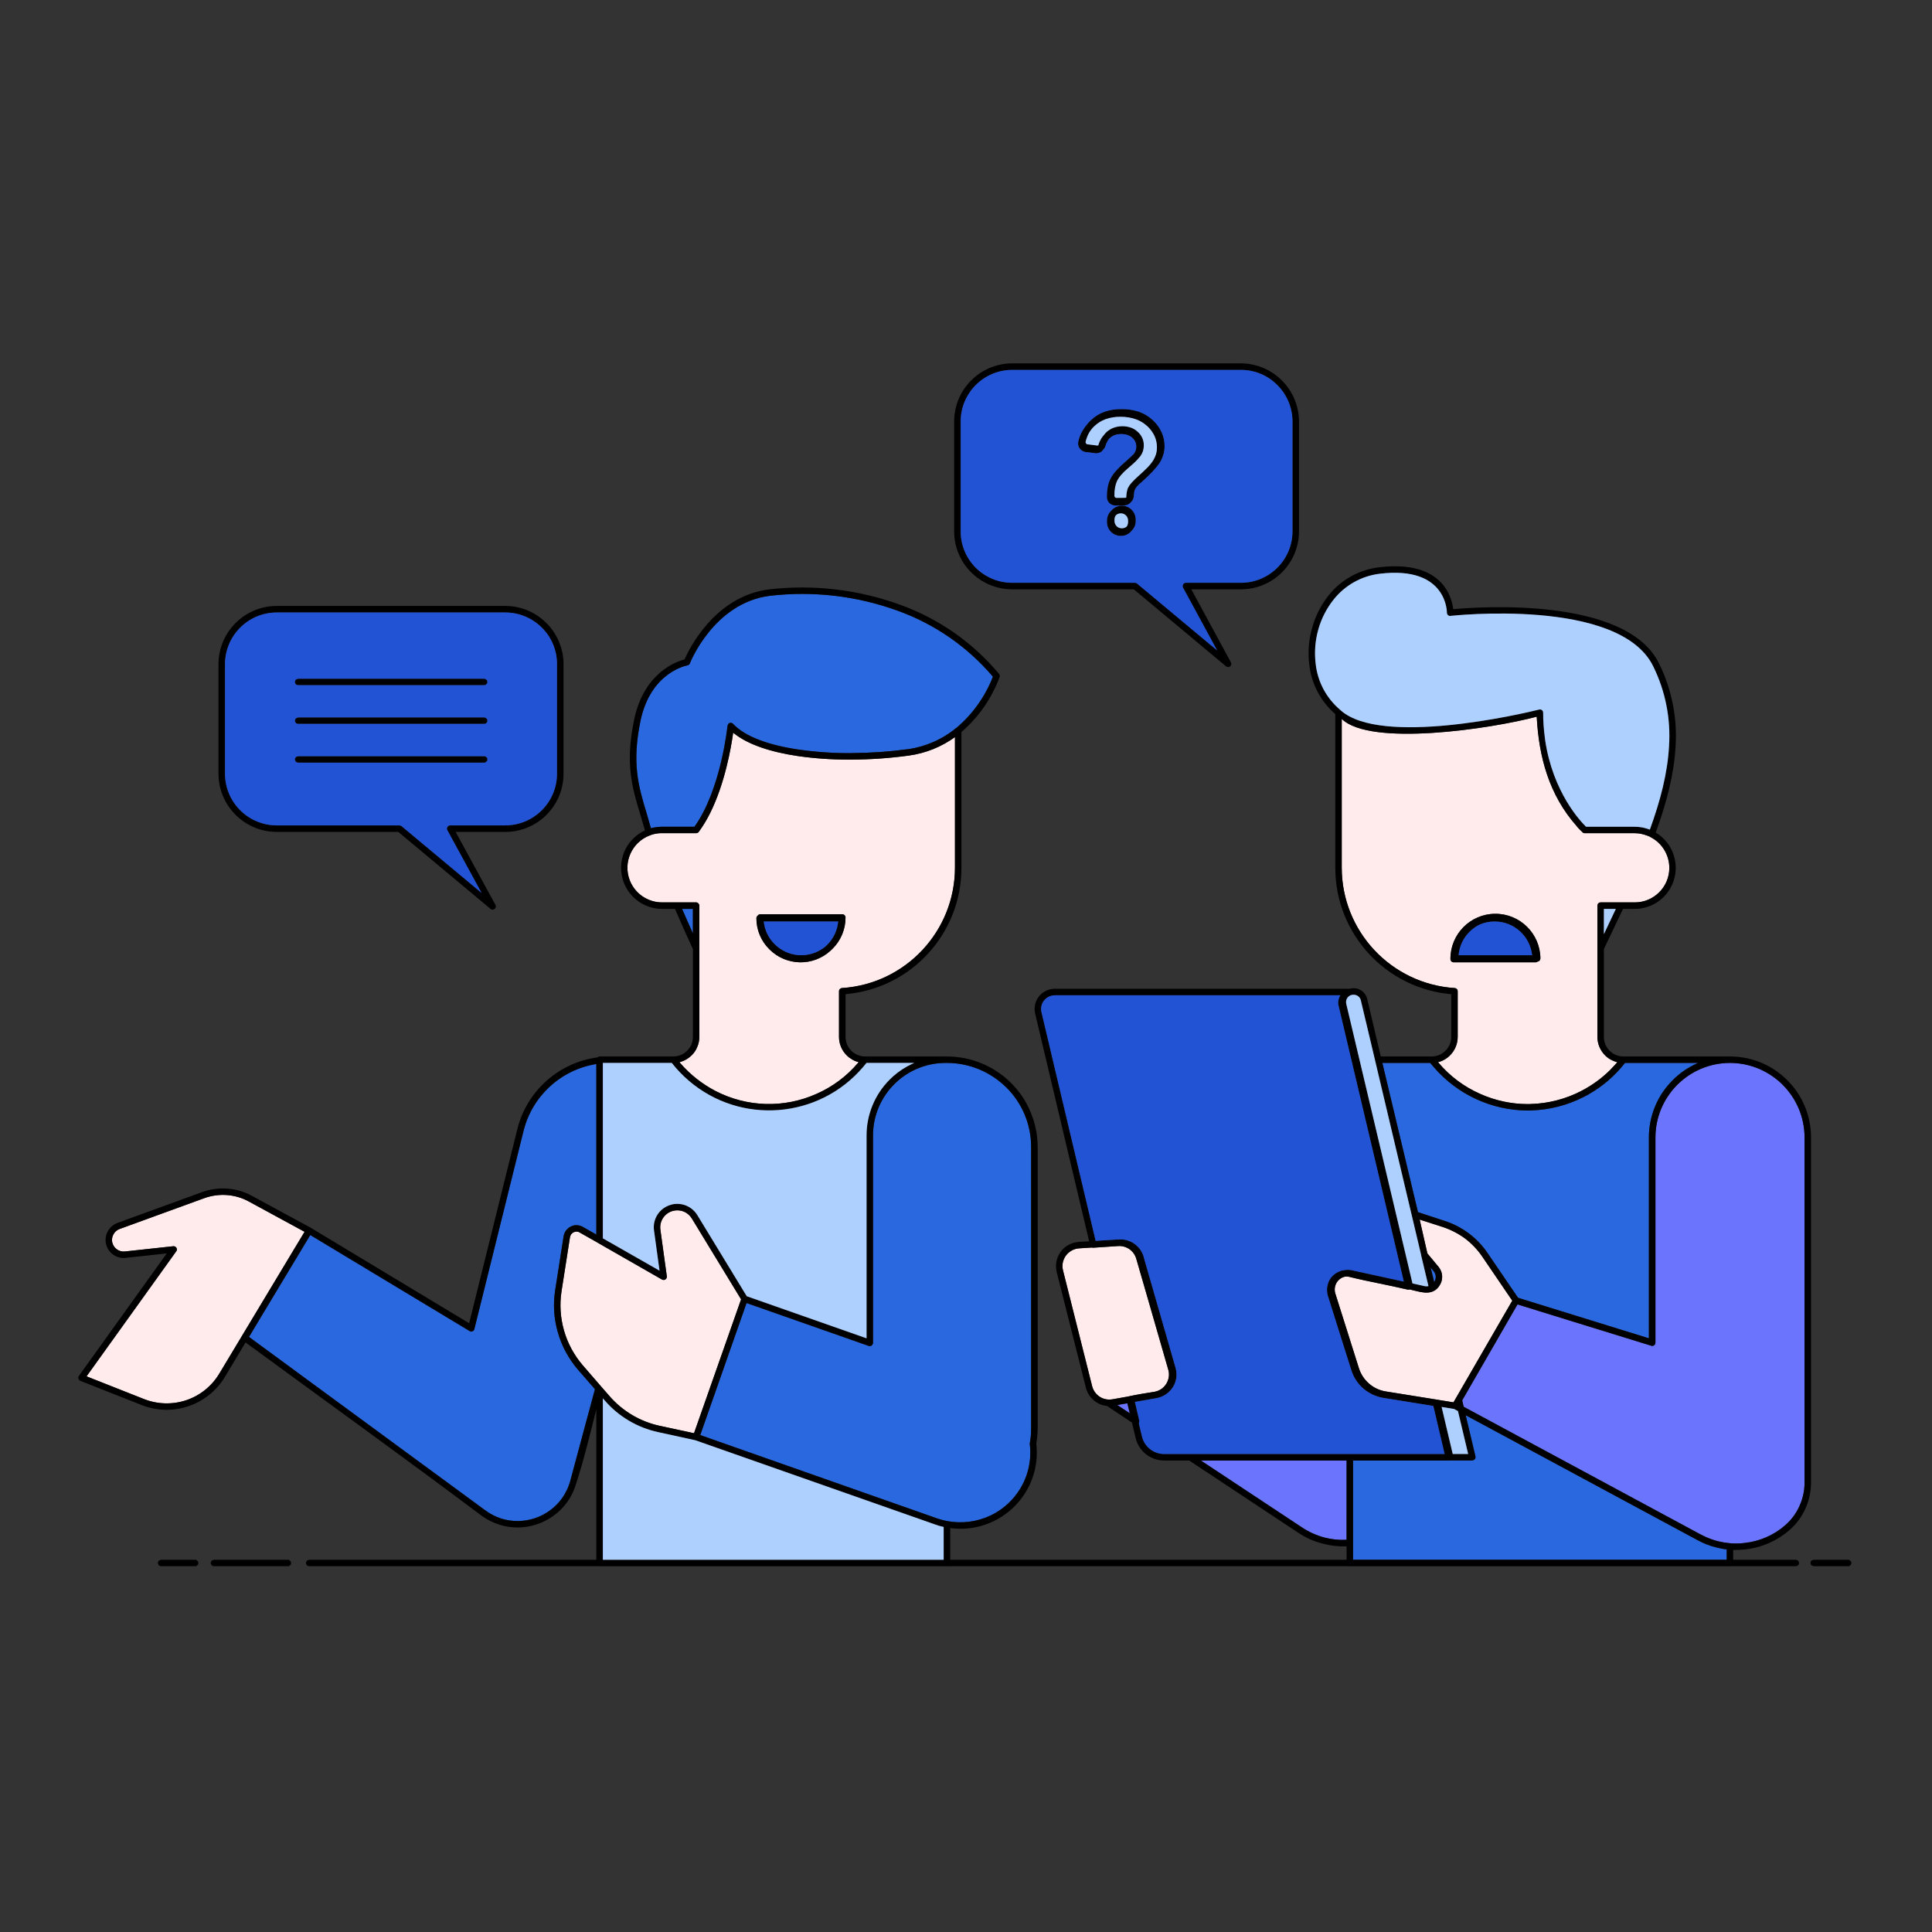
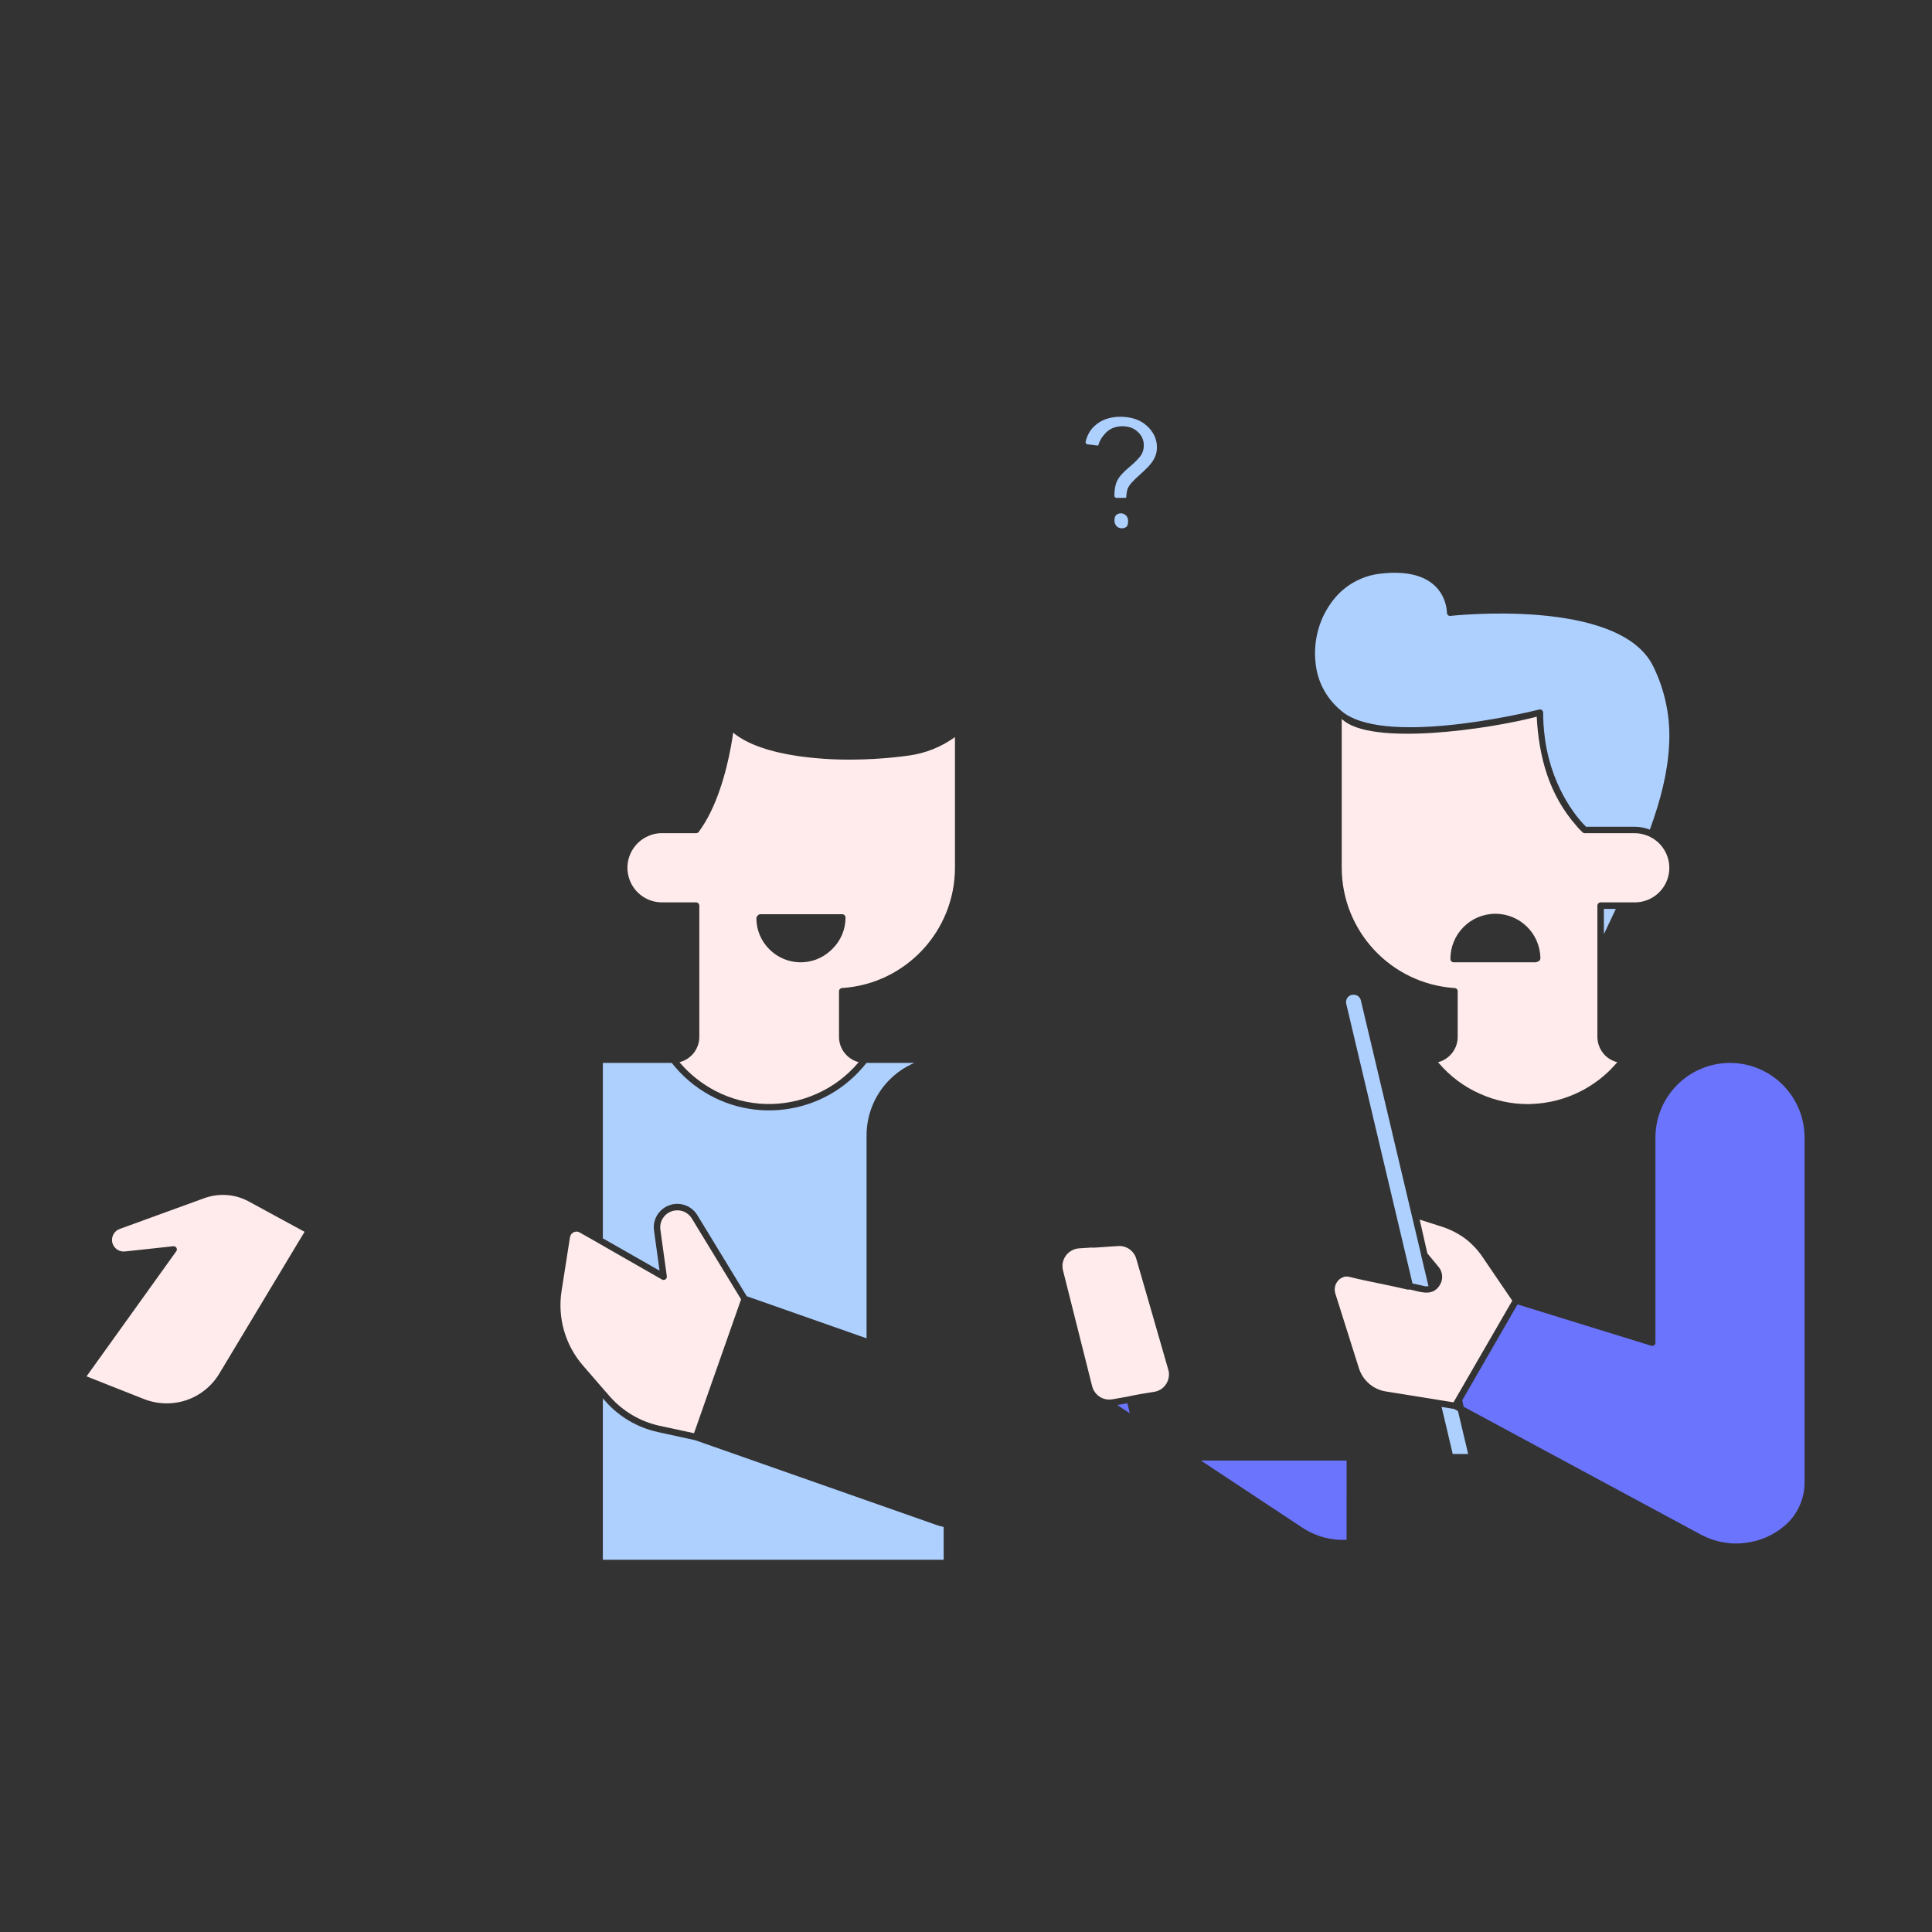
<svg xmlns="http://www.w3.org/2000/svg" version="1.1" id="Layer_1" x="0px" y="0px" viewBox="0 0 595.276 595.276" enable-background="new 0 0 595.276 595.276" xml:space="preserve">
  <rect x="0" y="0" width="595.276" height="595.276" fill="#333333" stroke="none" />
  <path id="color_x5F_6" fill-rule="evenodd" clip-rule="evenodd" fill="#ffebeb" d="M185.153,427.13  c0.029,0.028,0.368,0.424,0.4,0.453l2.265,2.6c4.012,4.611,9.402,7.808,15.373,9.117l10.645,2.293l14.5-41.251l-15.175-24.914  c-0.576-0.951-1.438-1.694-2.463-2.124c-1.015-0.411-2.133-0.5-3.2-0.254l-0.114,0.028c-2.598,0.664-4.282,3.176-3.907,5.832  l1.982,14.354c0.062,0.549-0.332,1.044-0.881,1.106c-0.204,0.023-0.411-0.017-0.591-0.115l-19.734-11.3l-0.028-0.028l-5.606-3.171  c-0.236-0.16-0.508-0.258-0.792-0.284h-0.142c-0.322-0.005-0.642,0.063-0.934,0.2c-0.295,0.152-0.556,0.364-0.765,0.622  c-0.186,0.272-0.312,0.581-0.368,0.906l-2.6,16.62c-1.267,8.206,1.123,16.555,6.541,22.847L185.153,427.13z M93.847,379.537  l-17.242-9.371c-2.063-1.118-4.341-1.784-6.682-1.954c-2.343-0.17-4.695,0.148-6.908,0.935l-26.132,9.512  c-0.843,0.298-1.542,0.906-1.953,1.7c-0.409,0.763-0.53,1.647-0.34,2.492c0.035,0.039,0.056,0.089,0.057,0.141  c0.219,0.809,0.721,1.512,1.415,1.982c0.701,0.49,1.556,0.711,2.407,0.623l14.92-1.614c0.544-0.053,1.031,0.336,1.1,0.878  c0.031,0.266-0.051,0.533-0.226,0.736l-27.6,38.476l17.695,6.993c4.184,1.65,8.816,1.77,13.08,0.34  c4.242-1.439,7.834-4.339,10.135-8.182l23.16-38.533L93.847,379.537z M439.792,386.19l3.482,4.191c1.36,1.67,1.442,4.041,0.2,5.8  c-0.075,0.129-0.16,0.252-0.254,0.368c-2.322,2.916-5.918,1.387-8.919,0.736c-0.056,0-0.056,0.028-0.085,0.028s-0.056,0-0.056,0.028  c-0.15,0.029-0.303,0.029-0.453,0c-5.917-1.415-12.089-2.463-18.007-3.935c-0.426-0.103-0.867-0.122-1.3-0.057  c-0.113,0.029-0.227,0.057-0.311,0.085c-0.689,0.204-1.306,0.597-1.784,1.133c-0.97,1.074-1.304,2.58-0.878,3.963l7.248,22.962  c0.58,1.88,1.679,3.558,3.171,4.841c1.481,1.285,3.298,2.12,5.238,2.406l15.883,2.548c0.043,0.023,0.092,0.033,0.141,0.029  l4.729,0.764l17.581-30.407l0.538-0.906l-9.23-13.561c-1.467-2.155-3.274-4.057-5.35-5.634c-2.104-1.534-4.435-2.728-6.909-3.539  l-7.049-2.265L439.792,386.19z M327.45,389.078c-0.142,0.79-0.113,1.6,0.085,2.378l8.975,35.674  c0.347,1.326,1.174,2.476,2.321,3.227c1.081,0.7,2.376,0.991,3.652,0.821l0.255-0.028l4.926-0.878c0.062-0.032,0.13-0.051,0.2-0.056  c2.519-0.538,5.294-0.991,7.842-1.388c0.738-0.129,1.442-0.408,2.067-0.821c0.628-0.42,1.159-0.97,1.557-1.613l0.028-0.029  c0.392-0.651,0.652-1.372,0.765-2.123c0.113-0.758,0.055-1.532-0.17-2.265c-1.954-6.795-4.247-14.751-6.285-21.829l-3.568-12.316  c-0.706-2.454-3.03-4.081-5.577-3.907l-7.644,0.51c-0.126,0.023-0.255,0.003-0.368-0.057l-4.021,0.255  c-0.806,0.052-1.589,0.285-2.293,0.68c-0.7,0.385-1.308,0.916-1.784,1.557C327.939,387.529,327.611,388.282,327.45,389.078z   M225.894,225.8c-0.622,4.473-2.519,15.515-7.078,24.688c-0.999,2.018-2.163,3.95-3.482,5.775c-0.18,0.265-0.473,0.432-0.793,0.453  h-11.155c-0.924,0.05-1.838,0.221-2.718,0.51c-0.141,0.057-0.283,0.113-0.4,0.17c-0.057,0-0.085,0.028-0.113,0.028  c-5.496,2.111-8.24,8.278-6.128,13.774c1.579,4.109,5.52,6.826,9.922,6.837h10.588c0.53,0.045,0.936,0.488,0.935,1.02v40.429  c0.009,1.052-0.203,2.094-0.623,3.058c-0.383,0.98-0.972,1.867-1.727,2.6c-0.734,0.73-1.598,1.315-2.548,1.727h-0.057  c-0.371,0.175-0.76,0.31-1.161,0.4l0.057,0.057l0.085,0.113l0.056,0.085l0.029,0.028c3.056,3.533,6.755,6.453,10.9,8.607  c9.687,5.014,21.132,5.337,31.086,0.878c4.937-2.165,9.315-5.428,12.8-9.541l0.2-0.227c-1.404-0.364-2.684-1.097-3.709-2.123  c-1.504-1.501-2.35-3.538-2.35-5.663v-14.067c0.004-0.534,0.428-0.971,0.962-0.991c19.556-1.285,34.762-17.519,34.768-37.117v-40.2  c-4.198,3.037-9.079,4.992-14.213,5.691c-5.902,0.808-11.851,1.223-17.808,1.245h-0.538c-5.314,0.018-10.622-0.35-15.883-1.1  c-8.211-1.217-15.289-3.482-19.677-7.021l-0.227-0.17L225.894,225.8z M413.405,221.5v45.809  c0.006,19.587,15.195,35.816,34.739,37.117c0.544-0.003,0.988,0.435,0.991,0.979c0,0.004,0,0.008,0,0.012v14.071  c0,2.125-0.846,4.162-2.35,5.663c-1.016,1.037-2.3,1.772-3.709,2.123l0.2,0.227c3.485,4.113,7.863,7.376,12.8,9.541  c4.604,2.065,9.592,3.136,14.638,3.142h0.254c0.255,0.005,0.511-0.005,0.765-0.028c5.377-0.163,10.649-1.527,15.43-3.992  c3.317-1.707,6.352-3.913,9-6.54l0.028-0.028l0.227-0.255c0.651-0.651,1.274-1.359,1.9-2.067c-0.411-0.086-0.81-0.22-1.189-0.4  c-0.955-0.377-1.822-0.946-2.548-1.671l-0.057-0.056c-1.488-1.511-2.331-3.542-2.35-5.663v-40.426  c-0.003-0.561,0.449-1.017,1.01-1.02c0.003,0,0.006,0,0.009,0h10.476c5.874,0.021,10.652-4.723,10.674-10.596  c0.007-1.987-0.542-3.935-1.586-5.626c-1.033-1.692-2.524-3.056-4.3-3.936v-0.028c-0.114-0.057-0.227-0.113-0.368-0.17h-0.029  l-0.028-0.028H508l-0.029-0.029c-0.141-0.056-0.283-0.113-0.453-0.169l-0.085-0.029c-0.661-0.248-1.343-0.438-2.038-0.566  c-0.571-0.092-1.149-0.139-1.727-0.142h-15.463c-0.079-0.002-0.156-0.021-0.226-0.056h-0.028c-0.043-0.007-0.082-0.027-0.114-0.057  h-0.028l-0.028-0.028h-0.029v-0.028h-0.028l-0.028-0.029l-0.057-0.028v-0.028h-0.028v-0.029c-0.593-0.53-1.151-1.098-1.67-1.7  l-0.085-0.114l-0.057-0.085c-8.522-9.6-11.665-21.347-12.316-33.719C459.214,224.614,422.182,230.106,413.405,221.5z   M233.454,282.115c0.187-0.268,0.494-0.426,0.821-0.424h25.254c0.554,0.01,0.997,0.465,0.991,1.019  c0.004,3.605-1.433,7.061-3.992,9.6c-0.226,0.226-0.425,0.424-0.651,0.623c-5.369,4.917-13.659,4.729-18.8-0.425  c-2.579-2.527-4.029-5.989-4.021-9.6C233.069,282.599,233.214,282.31,233.454,282.115z M473.115,296.5h-25.226  c-0.545-0.005-0.986-0.446-0.991-0.991c-0.055-7.654,6.105-13.904,13.759-13.959c7.654-0.055,13.904,6.105,13.959,13.759  c-0.007,0.512-0.397,0.938-0.906,0.991C473.545,296.441,473.332,296.512,473.115,296.5z" />
-   <path id="color_x5F_5" fill-rule="evenodd" clip-rule="evenodd" fill="#2a68df" d="M532.033,480.583v-3.2  c-0.369-0.029-0.765-0.085-1.133-0.142c-1.216-0.223-2.418-0.516-3.6-0.878l-0.453-0.17c-0.813-0.257-1.608-0.569-2.378-0.934  c0,0-1.217-0.623-1.3-0.651l-71.569-38.56l3,12.655c0,0.057,0.028,0.142,0.028,0.2c0.039,0.441-0.23,0.852-0.651,0.991  c-0.05,0.036-0.109,0.055-0.17,0.056c-0.054,0.021-0.112,0.03-0.17,0.028h-7.021c-0.085,0-0.17,0.029-0.226,0.029h-29.5v30.577  L532.033,480.583z M291.748,327.5h-0.368c-12.358-0.01-22.385,10.001-22.395,22.359c0,0.012,0,0.023,0,0.035v63.872  c0.009,0.089-0.011,0.178-0.056,0.255c-0.107,0.43-0.492,0.733-0.935,0.736c-0.138,0.003-0.275-0.026-0.4-0.085l-37.57-13.193  l-14.269,40.684l72.988,25.679c0.51,0.17,1.048,0.34,1.586,0.482c0.509,0.141,1.019,0.226,1.5,0.339  c4.534,0.854,9.223,0.249,13.392-1.727c5.169-2.476,9.141-6.907,11.041-12.315c1.092-3.133,1.441-6.477,1.02-9.768  c-0.005-0.095,0.005-0.191,0.028-0.283c0.142-0.765,0.226-1.529,0.311-2.322c0.057-0.736,0.085-1.5,0.085-2.321V353.49  c0.014-3.418-0.649-6.806-1.953-9.966c-1.295-3.153-3.211-6.012-5.634-8.409c-2.42-2.408-5.285-4.322-8.437-5.634  C298.534,328.172,295.158,327.498,291.748,327.5z M177.736,377.5c0.658,0.021,1.3,0.206,1.868,0.538l4.134,2.349v-52.548  c-10.921,1.754-19.743,9.852-22.423,20.583l-15.147,61.041c-0.008,0.112-0.047,0.22-0.114,0.311  c-0.275,0.468-0.877,0.624-1.344,0.349c-0.005-0.003-0.01-0.006-0.015-0.009L95.6,380.528l-13.955,23.188l-4.927,8.21l72.875,53.482  c1.481,1.083,3.125,1.924,4.87,2.491c6.92,2.136,14.432-0.368,18.686-6.229c1.067-1.503,1.889-3.165,2.435-4.926  c2.548-9.569,5.153-19.139,7.729-28.708l-5.266-6.059c-2.863-3.33-4.969-7.243-6.172-11.467c-1.222-4.209-1.503-8.636-0.821-12.966  l2.6-16.62c0.202-1.317,1.043-2.45,2.246-3.024c0.531-0.282,1.126-0.42,1.727-0.4H177.736z M440.67,327.5h-14.751l10.981,45.978  l8.182,2.69c5.404,1.721,10.072,5.212,13.25,9.909l9.4,13.788l40.316,12.486v-61.862c-0.013-6.632,2.628-12.993,7.333-17.667  l0.227-0.226c2.032-2,4.399-3.629,6.993-4.813l0.085-0.057h0.056l0.028-0.028l0.2-0.085l0.283-0.113h-22.562  c-3.059,3.92-6.859,7.2-11.183,9.654l-0.028,0.028h-0.029v0.029l-0.113,0.056l-0.085,0.057h-0.028l-0.085,0.028l-0.113,0.085H489  l-0.028,0.028c-0.283,0.142-0.566,0.312-0.878,0.453c-5.053,2.606-10.625,4.048-16.308,4.219c-0.283,0-0.537,0.028-0.821,0.028  h-0.254c-11.127-0.048-21.686-4.924-28.937-13.365L440.67,327.5z M440.811,390.55l1.076,4.474l0.057-0.085  c0.304-0.482,0.452-1.045,0.424-1.614c-0.019-0.615-0.249-1.205-0.651-1.67L440.811,390.55z M210.153,280.05  c1.274,2.916,2.435,5.549,3.341,7.559v-7.559H210.153z M294.721,224.25c4.987-4.238,8.84-9.651,11.212-15.75  c-7.875-9.265-18.049-16.296-29.5-20.385c-12.571-4.54-26.026-6.091-39.3-4.53c-17.27,2.209-24.575,20.753-24.575,20.81  c-0.13,0.326-0.419,0.561-0.764,0.623c-0.028,0-11.268,1.925-14.439,17.043c-2.746,13.166-0.623,20.244,1.9,28.6  c0.4,1.444,0.849,2.916,1.3,4.53c0.4-0.085,0.793-0.2,1.189-0.255c0.618-0.109,1.242-0.175,1.869-0.2h10.362  c8.239-11.523,10.164-31.087,10.192-31.144h0.029c0.01-0.237,0.111-0.46,0.283-0.623c0.36-0.346,0.925-0.358,1.3-0.028l0.028,0.028  c0.029,0.029,0.057,0.029,0.057,0.057c3.794,4.049,11.268,6.625,20.215,7.927c5.345,0.764,10.739,1.132,16.138,1.1l0.538-0.029  c5.682-0.031,11.356-0.428,16.987-1.189l0.283-0.028c2.615-0.403,5.165-1.146,7.588-2.208c2.52-1.1,4.874-2.548,6.993-4.3  c0.03-0.025,0.087-0.025,0.115-0.054L294.721,224.25z" />
  <path id="color_x5F_4" fill-rule="evenodd" clip-rule="evenodd" fill="#6b74fc" d="M533.023,327.5  c-12.681,0.025-22.951,10.308-22.961,22.989v63.192c0.003,0.561-0.449,1.017-1.01,1.02c-0.003,0-0.006,0-0.009,0  c-0.118-0.005-0.234-0.034-0.34-0.085l-25.027-7.729l-16.11-4.983l-17.044,29.557l0.453,1.982l73.13,39.411  c0.538,0.283,1.076,0.538,1.642,0.792c0.885,0.385,1.793,0.716,2.718,0.991c1.515,0.438,3.071,0.723,4.643,0.85  c0.015,0.016,0.035,0.026,0.057,0.028c1.463,0.118,2.933,0.08,4.388-0.113c4.635-0.489,9.005-2.398,12.514-5.465l0.057-0.056  c1.854-1.626,3.332-3.635,4.332-5.889c1.026-2.249,1.557-4.691,1.557-7.163v-106.34c-0.01-12.572-10.108-22.808-22.678-22.989  H533.023z M414.906,450.006H370l31.2,20.639c2.134,1.415,4.487,2.468,6.964,3.115c2.2,0.563,4.471,0.791,6.739,0.679  L414.906,450.006z M348.117,435.453l-0.764-3.086l-1.5,0.255l-1.614,0.283L348.117,435.453z" />
-   <path id="color_x5F_3" fill="#000000" d="M414.906,480.583v-4.134c-2.423,0.09-4.847-0.177-7.192-0.793  c-2.714-0.661-5.291-1.792-7.616-3.34l-33.691-22.31h-7.757c-2.025-0.011-3.989-0.699-5.578-1.954  c-1.596-1.261-2.715-3.029-3.171-5.011c-0.368-1.557-0.764-3.2-1.132-4.728l-7.7-5.125c-1.182-0.11-2.32-0.509-3.313-1.16  c-1.573-1.023-2.705-2.599-3.171-4.417l-9-35.673c-0.254-1.068-0.283-2.177-0.085-3.256c0.212-1.074,0.655-2.088,1.3-2.973  c0.649-0.883,1.479-1.616,2.434-2.152c0.965-0.513,2.025-0.822,3.115-0.906l3.227-0.2l-16.647-70.214  c-0.198-0.905-0.198-1.841,0-2.746c0.411-1.851,1.655-3.408,3.369-4.218c0.839-0.406,1.758-0.619,2.69-0.623H415.5  c0.086-0.005,0.172,0.005,0.255,0.028c0.404-0.124,0.823-0.191,1.246-0.2h0.085c0.968-0.002,1.907,0.328,2.661,0.934  c0.756,0.587,1.286,1.417,1.5,2.35l4.191,17.752h15.854c1.538-0.046,2.999-0.685,4.077-1.784c1.146-1.115,1.79-2.648,1.784-4.247  v-13.161c-20.233-1.755-35.757-18.705-35.73-39.014v-47.281c-4.541-3.936-7.416-9.453-8.04-15.43  c-0.437-3.742-0.129-7.533,0.906-11.155c1.005-3.651,2.74-7.061,5.1-10.022c3.848-4.82,9.445-7.924,15.571-8.636  c19.479-2.321,22.367,9.23,22.792,12.911c7.417-0.68,53.17-4.049,63.39,16.675c3.939,7.959,5.707,16.817,5.125,25.679  c-0.482,8.494-2.747,17.243-6.116,26.472c6.003,3.584,7.964,11.356,4.379,17.359c-2.283,3.824-6.408,6.167-10.862,6.169h-3.6  c-1.727,3.652-3.256,6.851-4.813,10.107l-1.076,2.265v27.066c-0.002,1.593,0.63,3.121,1.756,4.247l0.056,0.057  c0.543,0.539,1.189,0.963,1.9,1.245c0.723,0.317,1.504,0.481,2.293,0.482h33.182c13.666,0.169,24.651,11.304,24.634,24.971v106.34  c0.001,2.754-0.588,5.476-1.727,7.984c-1.109,2.489-2.741,4.71-4.785,6.512c-0.028,0.056-0.113,0.085-0.142,0.113  c-3.803,3.327-8.538,5.403-13.561,5.946c-1.25,0.141-2.508,0.198-3.766,0.169v3.03h19.309l0.4,0.085  c0.225,0.126,0.411,0.313,0.537,0.538v0.764l-0.226,0.311c-0.202,0.163-0.449,0.262-0.708,0.284h-20.053  c-0.083,0.023-0.169,0.033-0.255,0.028H415.9c-0.077,0.005-0.154-0.005-0.227-0.028H291.975c-0.073,0.023-0.15,0.033-0.227,0.028  H184.757c-0.077,0.006-0.154-0.003-0.227-0.028h-89.3c-0.258-0.027-0.503-0.125-0.708-0.284l-0.283-0.707l0.283-0.708l0.708-0.283  h88.5v-46.347c-1.954,7.757-3.907,15.855-6.286,23.1c-0.577,1.97-1.487,3.828-2.689,5.492c-2.321,3.186-5.577,5.571-9.315,6.823  c-3.729,1.264-7.764,1.314-11.523,0.142c-1.974-0.631-3.837-1.567-5.521-2.775c-24.008-18.034-48.5-35.616-72.733-53.4L69.3,424.242  c-5.295,8.772-16.152,12.435-25.679,8.663l-18.855-7.446c-0.085-0.03-0.162-0.078-0.227-0.141c-0.443-0.302-0.557-0.905-0.255-1.348  c0.009-0.014,0.019-0.027,0.029-0.04l27.066-37.74l-12.712,1.388c-1.321,0.135-2.646-0.207-3.737-0.963  c-1.099-0.752-1.885-1.88-2.209-3.171l-0.028-0.028c-0.687-2.78,0.825-5.632,3.511-6.625l26.132-9.513  c2.472-0.895,5.107-1.252,7.729-1.048c2.62,0.175,5.171,0.919,7.474,2.18l18.12,9.825c0.028,0,0.057,0.028,0.085,0.056l48.81,29.417  l14.835-59.767c2.899-11.741,12.676-20.519,24.66-22.14c0.193-0.179,0.445-0.28,0.708-0.283h22.735  c0.787-0.018,1.565-0.182,2.293-0.482h0.028c0.714-0.302,1.36-0.744,1.9-1.3c0.559-0.554,1.01-1.206,1.331-1.925v-0.029  c0.294-0.729,0.448-1.507,0.453-2.293v-27.068c-0.51-1.076-2.86-6.2-5.521-12.372h-4.02c-6.999-0.041-12.64-5.747-12.599-12.746  c0.029-4.916,2.898-9.372,7.361-11.433c-0.453-1.529-0.934-3.114-1.359-4.643c-2.6-8.607-4.813-15.911-1.954-29.558  c3.03-14.439,13.052-17.865,15.515-18.488c1.331-3.029,9.2-19.422,25.962-21.573c13.589-1.588,27.362,0.002,40.232,4.643  c11.968,4.259,22.575,11.649,30.718,21.4c0.227,0.29,0.281,0.678,0.142,1.019c-2.432,6.525-6.474,12.329-11.749,16.874v41.76  c0.053,20.309-15.467,37.269-35.7,39.014v13.165c0.006,3.316,2.684,6.008,6,6.031h25.226c7.42-0.001,14.537,2.941,19.79,8.182  c2.607,2.577,4.659,5.66,6.031,9.06c1.423,3.398,2.154,7.046,2.151,10.73v86.437c0,0.821-0.056,1.642-0.113,2.491  c-0.085,0.793-0.17,1.586-0.311,2.35c0.193,1.75,0.203,3.515,0.028,5.266c-1.396,12.916-12.998,22.255-25.914,20.859  c-0.215-0.023-0.429-0.049-0.643-0.078v9.768L414.906,480.583z M569.489,482.565h-10.673l-0.708-0.284l-0.2-0.311  c-0.085-0.248-0.085-0.516,0-0.764l0.2-0.34c0.212-0.147,0.454-0.243,0.708-0.283h10.673c0.114,0.028,0.255,0.056,0.368,0.085  l0.538,0.538c0.057,0.251,0.057,0.513,0,0.764l-0.538,0.538L569.489,482.565z M88.723,482.565H65.875  c-0.251-0.022-0.488-0.121-0.68-0.284l-0.311-0.707l0.311-0.708l0.68-0.283h22.848c0.141,0.028,0.254,0.056,0.4,0.085l0.538,0.538  v0.764l-0.538,0.538L88.723,482.565z M60.184,482.565H49.6c-0.258-0.027-0.503-0.125-0.708-0.284l-0.283-0.707l0.283-0.708  l0.708-0.283h10.584c0.113,0.028,0.226,0.056,0.368,0.085l0.538,0.538v0.764l-0.538,0.538L60.184,482.565z M532.033,480.583v-3.2  c-0.369-0.029-0.765-0.085-1.133-0.142c-1.216-0.223-2.418-0.516-3.6-0.878l-0.453-0.17c-0.813-0.257-1.608-0.569-2.378-0.934  c0,0-1.217-0.623-1.3-0.651l-71.569-38.56l3,12.655c0,0.057,0.028,0.142,0.028,0.2c0.039,0.441-0.23,0.852-0.651,0.991  c-0.05,0.036-0.109,0.055-0.17,0.056c-0.054,0.021-0.112,0.03-0.17,0.028h-7.021c-0.085,0-0.17,0.029-0.226,0.029h-29.5v30.577  L532.033,480.583z M185.748,480.583h105.009v-10.108c-0.311-0.056-0.623-0.141-0.934-0.226c-0.374-0.087-0.742-0.201-1.1-0.34  c-0.2-0.057-0.425-0.141-0.623-0.2l-73.9-25.96l-11.41-2.492c-6.408-1.379-12.192-4.807-16.478-9.767l-0.566-0.652L185.748,480.583z   M533.023,327.5c-12.681,0.025-22.951,10.308-22.961,22.989v63.192c0.003,0.561-0.449,1.017-1.01,1.02c-0.003,0-0.006,0-0.009,0  c-0.118-0.005-0.234-0.034-0.34-0.085l-25.027-7.729l-16.11-4.983l-17.044,29.557l0.453,1.982l73.13,39.411  c0.538,0.283,1.076,0.538,1.642,0.792c0.885,0.385,1.793,0.716,2.718,0.991c1.515,0.438,3.071,0.723,4.643,0.85  c0.015,0.016,0.035,0.026,0.057,0.028c1.463,0.118,2.933,0.08,4.388-0.113c4.635-0.489,9.005-2.398,12.514-5.465l0.057-0.056  c1.854-1.626,3.332-3.635,4.332-5.889c1.026-2.249,1.557-4.691,1.557-7.163v-106.34c-0.01-12.572-10.108-22.808-22.678-22.989  H533.023z M414.906,450.006H370l31.2,20.639c2.134,1.415,4.487,2.468,6.964,3.115c2.2,0.563,4.471,0.791,6.739,0.679  L414.906,450.006z M291.748,327.5h-0.368c-12.358-0.01-22.385,10.001-22.395,22.359c0,0.012,0,0.023,0,0.035v63.872  c0.009,0.089-0.011,0.178-0.056,0.255c-0.107,0.43-0.492,0.733-0.935,0.736c-0.138,0.003-0.275-0.026-0.4-0.085l-37.57-13.193  l-14.269,40.684l72.988,25.679c0.51,0.17,1.048,0.34,1.586,0.482c0.509,0.141,1.019,0.226,1.5,0.339  c4.534,0.854,9.223,0.249,13.392-1.727c5.169-2.476,9.141-6.907,11.041-12.315c1.092-3.133,1.441-6.477,1.02-9.768  c-0.005-0.095,0.005-0.191,0.028-0.283c0.142-0.765,0.226-1.529,0.311-2.322c0.057-0.736,0.085-1.5,0.085-2.321V353.49  c0.014-3.418-0.649-6.806-1.953-9.966c-1.295-3.153-3.211-6.012-5.634-8.409c-2.42-2.408-5.285-4.322-8.437-5.634  C298.534,328.172,295.158,327.498,291.748,327.5z M177.736,377.5c0.658,0.021,1.3,0.206,1.868,0.538l4.134,2.349v-52.548  c-10.921,1.754-19.743,9.852-22.423,20.583l-15.147,61.041c-0.008,0.112-0.047,0.22-0.114,0.311  c-0.275,0.468-0.877,0.624-1.344,0.349c-0.005-0.003-0.01-0.006-0.015-0.009L95.6,380.528l-13.955,23.188l-4.927,8.21l72.875,53.482  c1.481,1.083,3.125,1.924,4.87,2.491c6.92,2.136,14.432-0.368,18.686-6.229c1.067-1.503,1.889-3.165,2.435-4.926  c2.548-9.569,5.153-19.139,7.729-28.708l-5.266-6.059c-2.863-3.33-4.969-7.243-6.172-11.467c-1.222-4.209-1.503-8.636-0.821-12.966  l2.6-16.62c0.202-1.317,1.043-2.45,2.246-3.024c0.531-0.282,1.126-0.42,1.727-0.4H177.736z M412.98,306.662h-87.993  c-1.276,0.016-2.478,0.597-3.285,1.585c-0.406,0.492-0.688,1.076-0.821,1.7c-0.141,0.615-0.141,1.254,0,1.869l16.7,70.5l7.135-0.425  c3.496-0.236,6.687,1.989,7.673,5.351v0.085l9.8,34.059c0.295,1,0.381,2.051,0.254,3.086c-0.142,1.034-0.499,2.027-1.047,2.916  c-0.577,0.878-1.317,1.638-2.18,2.237c-0.868,0.571-1.84,0.965-2.86,1.161l-6.681,1.161l1.359,5.775  c0.055,0.273,0.004,0.556-0.142,0.793c0.311,1.387,0.651,2.8,0.963,4.077c0.748,3.153,3.554,5.387,6.795,5.408h86.465l-3.483-14.808  l-15.288-2.463c-2.3-0.361-4.456-1.35-6.229-2.859c-1.752-1.5-3.047-3.462-3.737-5.663l-2.831-8.946  c-1.444-4.559-2.973-9.372-4.417-14.043c-0.306-1.03-0.345-2.121-0.113-3.171c0.221-1.018,0.697-1.963,1.383-2.747h0.028  c0.72-0.779,1.626-1.364,2.633-1.7c0.339-0.119,0.691-0.194,1.048-0.226c0.822-0.175,1.673-0.165,2.491,0.028l15.94,3.482  l-20.1-84.993c-0.169-0.602-0.169-1.238,0-1.84v-0.056C412.53,307.519,412.714,307.066,412.98,306.662z M449.22,434.774  l-1.189-0.651l-3.851-0.623l3.426,14.5h4.756L449.22,434.774z M185.153,427.13c0.029,0.028,0.368,0.424,0.4,0.453l2.265,2.6  c4.012,4.611,9.402,7.808,15.373,9.117l10.645,2.293l14.5-41.251l-15.175-24.914c-0.576-0.951-1.438-1.694-2.463-2.124  c-1.015-0.411-2.133-0.5-3.2-0.254l-0.114,0.028c-2.598,0.664-4.282,3.176-3.907,5.832l1.982,14.354  c0.062,0.549-0.332,1.044-0.881,1.106c-0.204,0.023-0.411-0.017-0.591-0.115l-19.734-11.3l-0.028-0.028l-5.606-3.171  c-0.236-0.16-0.508-0.258-0.792-0.284h-0.142c-0.322-0.005-0.642,0.063-0.934,0.2c-0.295,0.152-0.556,0.364-0.765,0.622  c-0.186,0.272-0.312,0.581-0.368,0.906l-2.6,16.62c-1.267,8.206,1.123,16.555,6.541,22.847L185.153,427.13z M348.117,435.453  l-0.764-3.086l-1.5,0.255l-1.614,0.283L348.117,435.453z M93.847,379.537l-17.242-9.371c-2.063-1.118-4.341-1.784-6.682-1.954  c-2.343-0.17-4.695,0.148-6.908,0.935l-26.132,9.512c-0.843,0.298-1.542,0.906-1.953,1.7c-0.409,0.763-0.53,1.647-0.34,2.492  c0.035,0.039,0.056,0.089,0.057,0.141c0.219,0.809,0.721,1.512,1.415,1.982c0.701,0.49,1.556,0.711,2.407,0.623l14.92-1.614  c0.544-0.053,1.031,0.336,1.1,0.878c0.031,0.266-0.051,0.533-0.226,0.736l-27.6,38.476l17.695,6.993  c4.184,1.65,8.816,1.77,13.08,0.34c4.242-1.439,7.834-4.339,10.135-8.182l23.16-38.533L93.847,379.537z M439.792,386.19l3.482,4.191  c1.36,1.67,1.442,4.041,0.2,5.8c-0.075,0.129-0.16,0.252-0.254,0.368c-2.322,2.916-5.918,1.387-8.919,0.736  c-0.056,0-0.056,0.028-0.085,0.028s-0.056,0-0.056,0.028c-0.15,0.029-0.303,0.029-0.453,0c-5.917-1.415-12.089-2.463-18.007-3.935  c-0.426-0.103-0.867-0.122-1.3-0.057c-0.113,0.029-0.227,0.057-0.311,0.085c-0.689,0.204-1.306,0.597-1.784,1.133  c-0.97,1.074-1.304,2.58-0.878,3.963l7.248,22.962c0.58,1.88,1.679,3.558,3.171,4.841c1.481,1.285,3.298,2.12,5.238,2.406  l15.883,2.548c0.043,0.023,0.092,0.033,0.141,0.029l4.729,0.764l17.581-30.407l0.538-0.906l-9.23-13.561  c-1.467-2.155-3.274-4.057-5.35-5.634c-2.104-1.534-4.435-2.728-6.909-3.539l-7.049-2.265L439.792,386.19z M327.45,389.078  c-0.142,0.79-0.113,1.6,0.085,2.378l8.975,35.674c0.347,1.326,1.174,2.476,2.321,3.227c1.081,0.7,2.376,0.991,3.652,0.821  l0.255-0.028l4.926-0.878c0.062-0.032,0.13-0.051,0.2-0.056c2.519-0.538,5.294-0.991,7.842-1.388  c0.738-0.129,1.442-0.408,2.067-0.821c0.628-0.42,1.159-0.97,1.557-1.613l0.028-0.029c0.392-0.651,0.652-1.372,0.765-2.123  c0.113-0.758,0.055-1.532-0.17-2.265c-1.954-6.795-4.247-14.751-6.285-21.829l-3.568-12.316c-0.706-2.454-3.03-4.081-5.577-3.907  l-7.644,0.51c-0.126,0.023-0.255,0.003-0.368-0.057l-4.021,0.255c-0.806,0.052-1.589,0.285-2.293,0.68  c-0.7,0.385-1.308,0.916-1.784,1.557C327.939,387.529,327.611,388.282,327.45,389.078z M440.67,327.5h-14.751l10.981,45.978  l8.182,2.69c5.404,1.721,10.072,5.212,13.25,9.909l9.4,13.788l40.316,12.486v-61.862c-0.013-6.632,2.628-12.993,7.333-17.667  l0.227-0.226c2.032-2,4.399-3.629,6.993-4.813l0.085-0.057h0.056l0.028-0.028l0.2-0.085l0.283-0.113h-22.562  c-3.059,3.92-6.859,7.2-11.183,9.654l-0.028,0.028h-0.029v0.029l-0.113,0.056l-0.085,0.057h-0.028l-0.085,0.028l-0.113,0.085H489  l-0.028,0.028c-0.283,0.142-0.566,0.312-0.878,0.453c-5.053,2.606-10.625,4.048-16.308,4.219c-0.283,0-0.537,0.028-0.821,0.028  h-0.254c-11.127-0.048-21.686-4.924-28.937-13.365L440.67,327.5z M207.01,327.528l-0.028-0.028h-21.234v54.047l17.468,9.966  l-1.7-12.344c-0.539-3.667,1.805-7.14,5.407-8.012l0.029-0.029c3.061-0.744,6.252,0.571,7.9,3.256l15.232,25L267,412.351v-62.457  c-0.016-6.463,2.542-12.667,7.107-17.242c1.554-1.565,3.317-2.909,5.238-3.992h0.028l0.028-0.028l0.085-0.028l0.028-0.029  c0.707-0.398,1.434-0.757,2.18-1.075h-14.719l-1.076,1.3c-13.658,15.974-37.679,17.852-53.653,4.194  c-1.923-1.644-3.677-3.476-5.236-5.468V327.528z M417.086,306.492H417c-0.31-0.001-0.617,0.057-0.906,0.17  c-0.079,0.058-0.164,0.105-0.255,0.141c-0.239,0.14-0.45,0.322-0.623,0.538c-0.421,0.547-0.577,1.253-0.425,1.926l20.413,86.181  l3.681,0.821h0.057l0.028,0.029h0.141l0.029,0.028h0.736V396.3h0.085c0.056,0,0.113-0.029,0.17-0.029l-2.237-9.4v-0.113  l-14.156-59.8l-0.057-0.227v-0.028l-4.388-18.488c-0.11-0.495-0.391-0.936-0.793-1.246  C418.097,306.654,417.598,306.486,417.086,306.492z M440.811,390.55l1.076,4.474l0.057-0.085c0.304-0.482,0.452-1.045,0.424-1.614  c-0.019-0.615-0.249-1.205-0.651-1.67L440.811,390.55z M225.894,225.8c-0.622,4.473-2.519,15.515-7.078,24.688  c-0.999,2.018-2.163,3.95-3.482,5.775c-0.18,0.265-0.473,0.432-0.793,0.453h-11.155c-0.924,0.05-1.838,0.221-2.718,0.51  c-0.141,0.057-0.283,0.113-0.4,0.17c-0.057,0-0.085,0.028-0.113,0.028c-5.496,2.111-8.24,8.278-6.128,13.774  c1.579,4.109,5.52,6.826,9.922,6.837h10.588c0.53,0.045,0.936,0.488,0.935,1.02v40.429c0.009,1.052-0.203,2.094-0.623,3.058  c-0.383,0.98-0.972,1.867-1.727,2.6c-0.734,0.73-1.598,1.315-2.548,1.727h-0.057c-0.371,0.175-0.76,0.31-1.161,0.4l0.057,0.057  l0.085,0.113l0.056,0.085l0.029,0.028c3.056,3.533,6.755,6.453,10.9,8.607c9.687,5.014,21.132,5.337,31.086,0.878  c4.937-2.165,9.315-5.428,12.8-9.541l0.2-0.227c-1.404-0.364-2.684-1.097-3.709-2.123c-1.504-1.501-2.35-3.538-2.35-5.663v-14.067  c0.004-0.534,0.428-0.971,0.962-0.991c19.556-1.285,34.762-17.519,34.768-37.117v-40.2c-4.198,3.037-9.079,4.992-14.213,5.691  c-5.902,0.808-11.851,1.223-17.808,1.245h-0.538c-5.314,0.018-10.622-0.35-15.883-1.1c-8.211-1.217-15.289-3.482-19.677-7.021  l-0.227-0.17L225.894,225.8z M413.405,221.5v45.809c0.006,19.587,15.195,35.816,34.739,37.117c0.544-0.003,0.988,0.435,0.991,0.979  c0,0.004,0,0.008,0,0.012v14.071c0,2.125-0.846,4.162-2.35,5.663c-1.016,1.037-2.3,1.772-3.709,2.123l0.2,0.227  c3.485,4.113,7.863,7.376,12.8,9.541c4.604,2.065,9.592,3.136,14.638,3.142h0.254c0.255,0.005,0.511-0.005,0.765-0.028  c5.377-0.163,10.649-1.527,15.43-3.992c3.317-1.707,6.352-3.913,9-6.54l0.028-0.028l0.227-0.255c0.651-0.651,1.274-1.359,1.9-2.067  c-0.411-0.086-0.81-0.22-1.189-0.4c-0.955-0.377-1.822-0.946-2.548-1.671l-0.057-0.056c-1.488-1.511-2.331-3.542-2.35-5.663v-40.426  c-0.003-0.561,0.449-1.017,1.01-1.02c0.003,0,0.006,0,0.009,0h10.476c5.874,0.021,10.652-4.723,10.674-10.596  c0.007-1.987-0.542-3.935-1.586-5.626c-1.033-1.692-2.524-3.056-4.3-3.936v-0.028c-0.114-0.057-0.227-0.113-0.368-0.17h-0.029  l-0.028-0.028H508l-0.029-0.029c-0.141-0.056-0.283-0.113-0.453-0.169l-0.085-0.029c-0.661-0.248-1.343-0.438-2.038-0.566  c-0.571-0.092-1.149-0.139-1.727-0.142h-15.463c-0.079-0.002-0.156-0.021-0.226-0.056h-0.028c-0.043-0.007-0.082-0.027-0.114-0.057  h-0.028l-0.028-0.028h-0.029v-0.028h-0.028l-0.028-0.029l-0.057-0.028v-0.028h-0.028v-0.029c-0.593-0.53-1.151-1.098-1.67-1.7  l-0.085-0.114l-0.057-0.085c-8.522-9.6-11.665-21.347-12.316-33.719C459.214,224.614,422.182,230.106,413.405,221.5z   M233.454,282.115c0.187-0.268,0.494-0.426,0.821-0.424h25.254c0.554,0.01,0.997,0.465,0.991,1.019  c0.004,3.605-1.433,7.061-3.992,9.6c-0.226,0.226-0.425,0.424-0.651,0.623c-5.369,4.917-13.659,4.729-18.8-0.425  c-2.579-2.527-4.029-5.989-4.021-9.6C233.069,282.599,233.214,282.31,233.454,282.115z M473.115,296.5h-25.226  c-0.545-0.005-0.986-0.446-0.991-0.991c-0.055-7.654,6.105-13.904,13.759-13.959c7.654-0.055,13.904,6.105,13.959,13.759  c-0.007,0.512-0.397,0.938-0.906,0.991C473.545,296.441,473.332,296.512,473.115,296.5z M258.255,283.929h-22.933  c0.27,2.639,1.452,5.102,3.341,6.965c4.179,4.209,10.859,4.588,15.487,0.878c0.255-0.227,0.509-0.453,0.736-0.68  c1.93-1.919,3.122-4.455,3.369-7.165V283.929z M455.817,284.92c-1.121,0.559-2.144,1.295-3.03,2.18  c-1.952,1.925-3.147,4.487-3.369,7.22h22.65c-0.626-5.909-5.61-10.392-11.552-10.391c-1.619-0.012-3.222,0.326-4.699,0.989  L455.817,284.92z M497.86,280.051h-3.681v7.785c1.303-2.748,2.577-5.436,3.681-7.787L497.86,280.051z M210.153,280.051  c1.274,2.916,2.435,5.549,3.341,7.559v-7.559H210.153z M140.392,256.325l12.259,22.48c0.263,0.457,0.106,1.041-0.352,1.304  c-0.016,0.009-0.032,0.018-0.048,0.026c-0.346,0.216-0.791,0.182-1.1-0.084l-28.426-23.726H85.24  c-9.874-0.032-17.874-8.021-17.921-17.895v-33.805c0.03-9.886,8.035-17.893,17.921-17.925h70.441  c9.895,0.016,17.917,8.026,17.949,17.921v33.809c-0.022,9.895-8.054,17.902-17.949,17.893L140.392,256.325z M155.681,188.716H85.24  c-8.779,0.02-15.891,7.132-15.911,15.911v33.803c0.037,8.768,7.143,15.862,15.911,15.883h37.825  c0.236,0.002,0.465,0.081,0.651,0.226l24.66,20.583l-10.5-19.252c-0.115-0.166-0.174-0.364-0.17-0.566  c0.01-0.555,0.465-0.997,1.02-0.991h16.959c8.777-0.008,15.898-7.106,15.935-15.883v-33.805c0.014-4.222-1.669-8.272-4.671-11.24  c-2.986-2.993-7.04-4.674-11.268-4.671L155.681,188.716z M474.163,218.64c0.1-0.035,0.205-0.055,0.311-0.057  c0.539-0.007,0.982,0.424,0.991,0.963c0.004,2.537,0.174,5.072,0.51,7.587c0.028,0.312,0.085,0.595,0.113,0.906v0.029  c2.378,16.053,10.957,25.084,12.6,26.67h14.977c0.982-0.004,1.961,0.11,2.916,0.339c0.17,0.029,0.311,0.085,0.453,0.114h0.028  l0.029,0.028h0.028c0.335,0.087,0.666,0.191,0.991,0.311l0.226,0.114c3.285-9,5.465-17.469,5.918-25.708  c0.571-8.517-1.119-17.034-4.9-24.688c-10.476-21.291-62.287-15.487-62.428-15.487l-0.085,0.029c-0.555,0.006-1.01-0.436-1.02-0.991  c0-0.057,0.17-14.524-20.611-12.033c-5.617,0.652-10.748,3.503-14.269,7.928c-2.195,2.743-3.813,5.902-4.757,9.286  c-0.951,3.376-1.23,6.906-0.821,10.39c0.563,5.605,3.297,10.767,7.616,14.383l0.085,0.085  C425.466,230.049,468.925,219.97,474.163,218.64z M294.721,224.245c4.986-4.237,8.839-9.648,11.212-15.745  c-7.875-9.265-18.049-16.296-29.5-20.385c-12.571-4.54-26.026-6.091-39.3-4.53c-17.27,2.209-24.575,20.753-24.575,20.81  c-0.13,0.326-0.419,0.561-0.764,0.623c-0.028,0-11.268,1.925-14.439,17.043c-2.746,13.166-0.623,20.244,1.9,28.6  c0.4,1.444,0.849,2.916,1.3,4.53c0.4-0.085,0.793-0.2,1.189-0.255c0.618-0.109,1.242-0.175,1.869-0.2h10.362  c8.239-11.523,10.164-31.087,10.192-31.144h0.029c0.01-0.237,0.111-0.46,0.283-0.623c0.36-0.346,0.925-0.358,1.3-0.028l0.028,0.028  c0.029,0.029,0.057,0.029,0.057,0.057c3.794,4.049,11.268,6.625,20.215,7.927c5.345,0.764,10.739,1.132,16.138,1.1l0.538-0.029  c5.682-0.031,11.356-0.428,16.987-1.189l0.283-0.028c2.615-0.403,5.165-1.146,7.588-2.208c2.52-1.1,4.874-2.548,6.993-4.3  C294.636,224.274,294.693,224.274,294.721,224.245z M149.254,234.976H91.809c-0.254-0.039-0.497-0.136-0.708-0.283l-0.283-0.708  l0.283-0.708l0.708-0.283h57.445c0.113,0.028,0.254,0.057,0.368,0.085l0.538,0.509v0.765l-0.538,0.538L149.254,234.976z   M149.254,223.028H91.809c-0.261-0.014-0.51-0.113-0.708-0.283l-0.283-0.708l0.283-0.679l0.708-0.312h57.445  c0.113,0.029,0.254,0.057,0.368,0.085l0.538,0.538v0.765l-0.538,0.537L149.254,223.028z M149.254,211.109H91.809  c-0.254-0.039-0.497-0.136-0.708-0.283l-0.283-0.708l0.283-0.708l0.708-0.283h57.445c0.113,0.028,0.254,0.056,0.368,0.085  l0.538,0.538v0.736l-0.538,0.538L149.254,211.109z M367.054,181.579l12.2,22.48c0.272,0.462,0.117,1.057-0.345,1.329  c-0.018,0.011-0.036,0.021-0.055,0.03c-0.355,0.191-0.791,0.146-1.1-0.113l-28.4-23.726h-37.476  c-9.876,0.006-17.887-7.995-17.893-17.871c0-0.007,0-0.015,0-0.022v-33.805c0.005-9.884,8.009-17.9,17.893-17.921h70.469  c9.873,0.048,17.861,8.048,17.893,17.921v33.805c0.006,9.876-7.995,17.887-17.871,17.893c-0.007,0-0.015,0-0.022,0L367.054,181.579z   M382.343,113.97h-70.465c-8.777,0.012-15.884,7.134-15.878,15.911v33.805c-0.018,4.217,1.654,8.265,4.643,11.24  c2.985,2.973,7.027,4.643,11.24,4.643h37.853c0.233-0.001,0.457,0.091,0.623,0.255l24.66,20.583l-10.476-19.281  c-0.106-0.159-0.155-0.348-0.141-0.538c-0.028-0.534,0.382-0.989,0.916-1.018c0.016-0.001,0.032-0.001,0.047-0.001h16.987  c8.768-0.009,15.874-7.115,15.883-15.883v-33.805c-0.003-4.218-1.684-8.262-4.672-11.239c-2.961-2.998-7.002-4.681-11.216-4.672  L382.343,113.97z M345.343,165.13c-0.553-0.002-1.1-0.108-1.614-0.311c-0.514-0.214-0.984-0.521-1.387-0.906l-0.028-0.029  c-0.4-0.396-0.718-0.868-0.935-1.387c-0.201-0.515-0.306-1.062-0.311-1.614v-0.425c-0.001-0.571,0.105-1.137,0.311-1.67  c0.218-0.511,0.536-0.973,0.935-1.359l0.028-0.057l0.311-0.311c0.391-0.393,0.852-0.709,1.359-0.934h0.057  c0.5-0.215,1.041-0.321,1.585-0.312c1.138-0.016,2.233,0.434,3.03,1.246l0.056,0.057c0.369,0.388,0.666,0.838,0.878,1.33v0.057  c0.201,0.505,0.306,1.042,0.311,1.585v0.425c-0.005,0.562-0.11,1.118-0.311,1.642c-0.224,0.507-0.541,0.968-0.934,1.359  c-0.088,0.135-0.193,0.259-0.312,0.368l-0.028,0.029C347.542,164.696,346.465,165.133,345.343,165.13L345.343,165.13z   M344.777,162.61c0.563,0.227,1.192,0.227,1.755,0c0.228-0.084,0.439-0.208,0.623-0.368c0.113-0.155,0.199-0.327,0.255-0.51  c0.113-0.269,0.171-0.557,0.17-0.849v-0.425c0.003-0.31-0.054-0.618-0.17-0.906c-0.096-0.266-0.251-0.508-0.453-0.707  c-0.212-0.213-0.462-0.386-0.736-0.51c-0.28-0.111-0.577-0.168-0.878-0.17c-0.301-0.001-0.599,0.057-0.878,0.17  c-0.253,0.107-0.483,0.261-0.679,0.453c-0.086,0.136-0.162,0.278-0.227,0.425c-0.116,0.278-0.174,0.576-0.17,0.877v0.425  c-0.001,0.301,0.057,0.599,0.17,0.878c0.123,0.268,0.286,0.516,0.482,0.736c0.205,0.201,0.445,0.364,0.707,0.481L344.777,162.61z   M345.031,155.759H343.7c-0.35,0.005-0.697-0.063-1.019-0.2c-0.667-0.251-1.193-0.777-1.444-1.443l-0.029-0.057  c-0.111-0.309-0.169-0.635-0.17-0.963c-0.007-1.006,0.079-2.01,0.255-3c0.148-0.854,0.415-1.683,0.793-2.463  c0.412-0.84,0.936-1.621,1.557-2.321c0.2-0.227,0.368-0.425,0.595-0.652c0.693-0.789,1.45-1.518,2.265-2.18  c0.934-0.821,1.67-1.5,2.236-2.038c0.212-0.184,0.411-0.383,0.595-0.595l0.085-0.085c0.214-0.315,0.386-0.658,0.509-1.019  c0.114-0.347,0.172-0.711,0.17-1.076c0.013-0.514-0.084-1.026-0.283-1.5c-0.22-0.484-0.538-0.918-0.934-1.274  c-0.411-0.374-0.893-0.663-1.416-0.85c-1.298-0.415-2.694-0.415-3.992,0c-0.558,0.208-1.068,0.526-1.5,0.935l-0.057,0.028  c-0.087,0.101-0.182,0.196-0.283,0.283c-0.113,0.17-0.2,0.311-0.311,0.481c-0.312,0.525-0.559,1.086-0.737,1.671v0.056  c-0.121,0.377-0.335,0.718-0.622,0.991c-0.195,0.309-0.456,0.57-0.765,0.765c-0.531,0.333-1.16,0.475-1.783,0.4  c-0.935-0.17-1.954-0.255-2.917-0.368c-0.362-0.05-0.709-0.175-1.019-0.368c-0.308-0.181-0.578-0.422-0.793-0.708  c-0.213-0.298-0.367-0.635-0.453-0.991c-0.084-0.362-0.084-0.738,0-1.1v-0.028c0.247-1.186,0.686-2.324,1.3-3.369  c0.401-0.693,0.865-1.347,1.387-1.954c0.381-0.496,0.81-0.954,1.28-1.367c1.186-1.127,2.594-1.995,4.134-2.548  c1.671-0.551,3.422-0.819,5.181-0.793c1.824-0.03,3.641,0.238,5.379,0.793c1.585,0.559,3.04,1.435,4.275,2.576  c1.147,1.04,2.072,2.302,2.718,3.709c0.623,1.359,0.942,2.837,0.934,4.332c0.002,0.852-0.112,1.699-0.339,2.52l-0.029,0.056  c-0.24,0.81-0.572,1.589-0.991,2.322c-0.556,0.876-1.201,1.692-1.925,2.435c-0.141,0.2-0.311,0.368-0.481,0.566  c-0.878,0.934-2.01,2.01-3.369,3.228c-0.422,0.338-0.819,0.706-1.189,1.1l-0.057,0.057c-0.297,0.309-0.546,0.662-0.736,1.047  c-0.108,0.244-0.184,0.501-0.227,0.764c-0.056,0.4-0.113,0.822-0.141,1.331v0.028c-0.059,0.664-0.35,1.285-0.821,1.756h-0.028  c-0.081,0.132-0.187,0.247-0.312,0.34c-0.481,0.457-1.12,0.71-1.784,0.707h-0.056C345.937,155.759,345.484,155.759,345.031,155.759  L345.031,155.759z M335.122,136.9c0.878,0.113,1.954,0.255,2.888,0.368c0.126,0.025,0.256,0.005,0.368-0.057h0.028  c0.205-0.736,0.51-1.441,0.906-2.095c0.264-0.44,0.577-0.849,0.935-1.217c0.185-0.272,0.404-0.519,0.651-0.736l0.057-0.057  c0.644-0.581,1.394-1.033,2.208-1.331c1.703-0.594,3.556-0.604,5.266-0.028c0.804,0.285,1.538,0.739,2.152,1.331  c1.202,1.056,1.876,2.59,1.84,4.19c0.001,0.585-0.085,1.167-0.255,1.727c-0.18,0.535-0.438,1.04-0.764,1.5l-0.029,0.057  c-0.141,0.179-0.292,0.349-0.453,0.51c-0.368,0.45-0.766,0.875-1.189,1.274c-0.566,0.538-1.33,1.217-2.265,2.01  c-0.717,0.601-1.388,1.254-2.01,1.953c-0.49,0.549-0.908,1.158-1.246,1.812c-0.291,0.631-0.5,1.297-0.622,1.982  c-0.167,0.867-0.243,1.75-0.227,2.633c-0.009,0.089,0.011,0.178,0.057,0.255c0.022,0.06,0.05,0.117,0.085,0.17l0.056,0.057  c0.06,0.056,0.127,0.103,0.2,0.141c0.082,0.032,0.168,0.051,0.255,0.057h1.359l1.218-0.029h0.113  c0.098,0.009,0.196-0.011,0.283-0.056c0.023-0.054,0.032-0.112,0.028-0.17c0.057-0.595,0.085-1.133,0.17-1.557  c0.072-0.395,0.177-0.783,0.312-1.161l0.056-0.113c0.277-0.556,0.629-1.07,1.048-1.529c0.17-0.17,0.368-0.4,0.566-0.595  c0.425-0.453,0.934-0.934,1.529-1.472c1.132-1.019,2.123-1.925,2.916-2.746c0.672-0.691,1.27-1.45,1.784-2.265  c0.344-0.59,0.62-1.217,0.821-1.869c0.172-0.656,0.258-1.332,0.255-2.01c0.002-1.2-0.249-2.386-0.737-3.482  c-0.548-1.148-1.306-2.183-2.235-3.052h-0.029c-1.024-0.961-2.24-1.694-3.567-2.152c-1.523-0.509-3.122-0.758-4.728-0.736  c-1.531-0.018-3.054,0.231-4.5,0.736c-1.275,0.453-2.441,1.166-3.425,2.095l-0.029,0.029c-0.321,0.283-0.615,0.596-0.877,0.934  c-0.28,0.349-0.536,0.716-0.765,1.1c-0.491,0.868-0.853,1.803-1.076,2.775v0.028c-0.028,0.092-0.028,0.191,0,0.283  c0.021,0.083,0.06,0.161,0.114,0.227c0.051,0.08,0.12,0.149,0.2,0.2c0.074,0.053,0.163,0.083,0.255,0.085L335.122,136.9z" />
  <path id="color_x5F_2" fill="#aed0ff" d="M185.748,480.583h105.009v-10.108c-0.311-0.056-0.623-0.141-0.934-0.226  c-0.374-0.087-0.742-0.201-1.1-0.34c-0.2-0.057-0.425-0.141-0.623-0.2l-73.9-25.96l-11.41-2.492  c-6.408-1.379-12.192-4.807-16.478-9.767l-0.566-0.652L185.748,480.583z M449.22,434.774l-1.189-0.651l-3.851-0.623l3.426,14.5  h4.756L449.22,434.774z M207.01,327.528l-0.028-0.028h-21.234v54.047l17.468,9.966l-1.7-12.344c-0.539-3.667,1.805-7.14,5.407-8.012  l0.029-0.029c3.061-0.744,6.252,0.571,7.9,3.256l15.232,25L267,412.351v-62.457c-0.016-6.463,2.542-12.667,7.107-17.242  c1.554-1.565,3.317-2.909,5.238-3.992h0.028l0.028-0.028l0.085-0.028l0.028-0.029c0.707-0.398,1.434-0.757,2.18-1.075h-14.719  l-1.076,1.3c-13.658,15.974-37.679,17.852-53.653,4.194c-1.923-1.644-3.677-3.476-5.236-5.468L207.01,327.528z M417.086,306.492H417  c-0.31-0.001-0.617,0.057-0.906,0.17c-0.079,0.058-0.164,0.105-0.255,0.141c-0.239,0.14-0.45,0.322-0.623,0.538  c-0.421,0.547-0.577,1.253-0.425,1.926l20.413,86.181l3.681,0.821h0.057l0.028,0.029h0.141l0.029,0.028h0.736V396.3h0.085  c0.056,0,0.113-0.029,0.17-0.029l-2.237-9.4v-0.113l-14.156-59.8l-0.057-0.227v-0.028l-4.388-18.488  c-0.11-0.495-0.391-0.936-0.793-1.246C418.097,306.654,417.598,306.486,417.086,306.492z M497.86,280.049h-3.681v7.785  C495.482,285.088,496.756,282.4,497.86,280.049z M474.16,218.64c0.1-0.035,0.205-0.055,0.311-0.057  c0.539-0.007,0.982,0.424,0.991,0.963c0.004,2.537,0.174,5.072,0.51,7.587c0.028,0.312,0.085,0.595,0.113,0.906v0.029  c2.378,16.053,10.957,25.084,12.6,26.67h14.977c0.982-0.004,1.961,0.11,2.916,0.339c0.17,0.029,0.311,0.085,0.453,0.114h0.028  l0.029,0.028h0.028c0.335,0.087,0.666,0.191,0.991,0.311l0.226,0.114c3.285-9,5.465-17.469,5.918-25.708  c0.571-8.517-1.119-17.034-4.9-24.688c-10.476-21.291-62.287-15.487-62.428-15.487l-0.085,0.029c-0.555,0.006-1.01-0.436-1.02-0.991  c0-0.057,0.17-14.524-20.611-12.033c-5.617,0.652-10.748,3.503-14.269,7.928c-2.195,2.743-3.813,5.902-4.757,9.286  c-0.951,3.376-1.23,6.906-0.821,10.39c0.563,5.605,3.297,10.767,7.616,14.383l0.085,0.085c12.405,11.211,55.864,1.132,61.102-0.198  L474.16,218.64z M344.777,162.61c0.563,0.227,1.192,0.227,1.755,0c0.228-0.084,0.439-0.208,0.623-0.368  c0.113-0.155,0.199-0.327,0.255-0.51c0.113-0.269,0.171-0.557,0.17-0.849v-0.425c0.003-0.31-0.054-0.618-0.17-0.906  c-0.096-0.266-0.251-0.508-0.453-0.707c-0.212-0.213-0.462-0.386-0.736-0.51c-0.28-0.111-0.577-0.168-0.878-0.17  c-0.301-0.001-0.599,0.057-0.878,0.17c-0.253,0.107-0.483,0.261-0.679,0.453c-0.086,0.136-0.162,0.278-0.227,0.425  c-0.116,0.278-0.174,0.576-0.17,0.877v0.425c-0.001,0.301,0.057,0.599,0.17,0.878c0.123,0.268,0.286,0.516,0.482,0.736  c0.205,0.201,0.445,0.364,0.707,0.481L344.777,162.61z M335.122,136.9c0.878,0.113,1.954,0.255,2.888,0.368  c0.126,0.025,0.256,0.005,0.368-0.057h0.028c0.205-0.736,0.51-1.441,0.906-2.095c0.264-0.44,0.577-0.849,0.935-1.217  c0.185-0.272,0.404-0.519,0.651-0.736l0.057-0.057c0.644-0.581,1.394-1.033,2.208-1.331c1.703-0.594,3.556-0.604,5.266-0.028  c0.804,0.285,1.538,0.739,2.152,1.331c1.202,1.056,1.876,2.59,1.84,4.19c0.001,0.585-0.085,1.167-0.255,1.727  c-0.18,0.535-0.438,1.04-0.764,1.5l-0.029,0.057c-0.141,0.179-0.292,0.349-0.453,0.51c-0.368,0.45-0.766,0.875-1.189,1.274  c-0.566,0.538-1.33,1.217-2.265,2.01c-0.717,0.601-1.388,1.254-2.01,1.953c-0.49,0.549-0.908,1.158-1.246,1.812  c-0.291,0.631-0.5,1.297-0.622,1.982c-0.167,0.867-0.243,1.75-0.227,2.633c-0.009,0.089,0.011,0.178,0.057,0.255  c0.022,0.06,0.05,0.117,0.085,0.17l0.056,0.057c0.06,0.056,0.127,0.103,0.2,0.141c0.082,0.032,0.168,0.051,0.255,0.057h1.359  l1.218-0.029h0.113c0.098,0.009,0.196-0.011,0.283-0.056c0.023-0.054,0.032-0.112,0.028-0.17c0.057-0.595,0.085-1.133,0.17-1.557  c0.072-0.395,0.177-0.783,0.312-1.161l0.056-0.113c0.277-0.556,0.629-1.07,1.048-1.529c0.17-0.17,0.368-0.4,0.566-0.595  c0.425-0.453,0.934-0.934,1.529-1.472c1.132-1.019,2.123-1.925,2.916-2.746c0.672-0.691,1.27-1.45,1.784-2.265  c0.344-0.59,0.62-1.217,0.821-1.869c0.172-0.656,0.258-1.332,0.255-2.01c0.002-1.2-0.249-2.386-0.737-3.482  c-0.548-1.148-1.306-2.183-2.235-3.052h-0.029c-1.024-0.961-2.24-1.694-3.567-2.152c-1.523-0.509-3.122-0.758-4.728-0.736  c-1.531-0.018-3.054,0.231-4.5,0.736c-1.275,0.453-2.441,1.166-3.425,2.095l-0.029,0.029c-0.321,0.283-0.615,0.596-0.877,0.934  c-0.28,0.349-0.536,0.716-0.765,1.1c-0.491,0.868-0.853,1.803-1.076,2.775v0.028c-0.028,0.092-0.028,0.191,0,0.283  c0.021,0.083,0.06,0.161,0.114,0.227c0.051,0.08,0.12,0.149,0.2,0.2c0.074,0.053,0.163,0.083,0.255,0.085L335.122,136.9z" />
-   <path id="color_x5F_1" fill-rule="evenodd" clip-rule="evenodd" fill="#2253d5" d="M412.98,306.662h-87.993  c-1.276,0.016-2.478,0.597-3.285,1.585c-0.406,0.492-0.688,1.076-0.821,1.7c-0.141,0.615-0.141,1.254,0,1.869l16.7,70.5l7.135-0.425  c3.496-0.236,6.687,1.989,7.673,5.351v0.085l9.8,34.059c0.295,1,0.381,2.051,0.254,3.086c-0.142,1.034-0.499,2.027-1.047,2.916  c-0.577,0.878-1.317,1.638-2.18,2.237c-0.868,0.571-1.84,0.965-2.86,1.161l-6.681,1.161l1.359,5.775  c0.055,0.273,0.004,0.556-0.142,0.793c0.311,1.387,0.651,2.8,0.963,4.077c0.748,3.153,3.554,5.387,6.795,5.408h86.465l-3.483-14.808  l-15.288-2.463c-2.3-0.361-4.456-1.35-6.229-2.859c-1.752-1.5-3.047-3.462-3.737-5.663l-2.831-8.946  c-1.444-4.559-2.973-9.372-4.417-14.043c-0.306-1.03-0.345-2.121-0.113-3.171c0.221-1.018,0.697-1.963,1.383-2.747h0.028  c0.72-0.779,1.626-1.364,2.633-1.7c0.339-0.119,0.691-0.194,1.048-0.226c0.822-0.175,1.673-0.165,2.491,0.028l15.94,3.482  l-20.1-84.993c-0.169-0.602-0.169-1.238,0-1.84v-0.056C412.53,307.519,412.714,307.066,412.98,306.662z M258.255,283.927h-22.933  c0.27,2.639,1.452,5.102,3.341,6.965c4.179,4.209,10.859,4.588,15.487,0.878c0.255-0.227,0.509-0.453,0.736-0.68  C256.815,289.172,258.008,286.636,258.255,283.927z M455.817,284.918c-1.121,0.559-2.144,1.295-3.03,2.18  c-1.952,1.925-3.147,4.487-3.369,7.22h22.65c-0.626-5.909-5.61-10.392-11.552-10.391  C458.897,283.916,457.294,284.254,455.817,284.918L455.817,284.918z M155.681,188.718H85.24c-8.779,0.02-15.891,7.132-15.911,15.911  v33.801c0.037,8.768,7.143,15.862,15.911,15.883h37.825c0.236,0.002,0.465,0.081,0.651,0.226l24.66,20.583l-10.5-19.252  c-0.115-0.166-0.174-0.364-0.17-0.566c0.01-0.555,0.465-0.997,1.02-0.991h16.959c8.777-0.008,15.898-7.106,15.935-15.883v-33.805  c0.014-4.222-1.669-8.272-4.671-11.24c-2.986-2.993-7.04-4.674-11.268-4.671L155.681,188.718z M149.254,234.98H91.809  c-0.254-0.039-0.497-0.136-0.708-0.283l-0.283-0.708l0.283-0.708l0.708-0.283h57.445c0.113,0.028,0.254,0.057,0.368,0.085  l0.538,0.509v0.765l-0.538,0.538L149.254,234.98z M149.254,223.032H91.809c-0.261-0.014-0.51-0.113-0.708-0.283l-0.283-0.708  l0.283-0.679l0.708-0.312h57.445c0.113,0.029,0.254,0.057,0.368,0.085l0.538,0.538v0.765l-0.538,0.537L149.254,223.032z   M149.254,211.113H91.809c-0.254-0.039-0.497-0.136-0.708-0.283l-0.283-0.708l0.283-0.708l0.708-0.283h57.445  c0.113,0.028,0.254,0.056,0.368,0.085l0.538,0.538v0.736l-0.538,0.538L149.254,211.113z M382.347,113.97h-70.469  c-8.777,0.012-15.884,7.134-15.878,15.911v33.805c-0.018,4.217,1.654,8.265,4.643,11.24c2.985,2.973,7.027,4.643,11.24,4.643h37.853  c0.233-0.001,0.457,0.091,0.623,0.255l24.66,20.583l-10.476-19.281c-0.106-0.159-0.155-0.348-0.141-0.538  c-0.028-0.534,0.382-0.989,0.916-1.018c0.016-0.001,0.032-0.001,0.047-0.001h16.987c8.768-0.009,15.874-7.115,15.883-15.883v-33.805  c-0.003-4.218-1.684-8.262-4.672-11.239C390.602,115.644,386.561,113.961,382.347,113.97z M345.347,165.13  c-0.553-0.002-1.1-0.108-1.614-0.311c-0.514-0.214-0.984-0.521-1.387-0.906l-0.028-0.029c-0.4-0.396-0.718-0.868-0.935-1.387  c-0.201-0.515-0.306-1.062-0.311-1.614v-0.425c-0.001-0.571,0.105-1.137,0.311-1.67c0.218-0.511,0.536-0.973,0.935-1.359  l0.028-0.057l0.311-0.311c0.391-0.393,0.852-0.709,1.359-0.934h0.057c0.5-0.215,1.041-0.321,1.585-0.312  c1.138-0.016,2.233,0.434,3.03,1.246l0.056,0.057c0.369,0.388,0.666,0.838,0.878,1.33v0.057c0.201,0.505,0.306,1.042,0.311,1.585  v0.425c-0.005,0.562-0.11,1.118-0.311,1.642c-0.224,0.507-0.541,0.968-0.934,1.359c-0.088,0.135-0.193,0.259-0.312,0.368  l-0.028,0.029C347.546,164.696,346.469,165.133,345.347,165.13L345.347,165.13z M345.035,155.759H343.7  c-0.35,0.005-0.697-0.063-1.019-0.2c-0.667-0.251-1.193-0.777-1.444-1.443l-0.029-0.057c-0.111-0.309-0.169-0.635-0.17-0.963  c-0.007-1.006,0.079-2.01,0.255-3c0.148-0.854,0.415-1.683,0.793-2.463c0.412-0.84,0.936-1.621,1.557-2.321  c0.2-0.227,0.368-0.425,0.595-0.652c0.693-0.789,1.45-1.518,2.265-2.18c0.934-0.821,1.67-1.5,2.236-2.038  c0.212-0.184,0.411-0.383,0.595-0.595l0.085-0.085c0.214-0.315,0.386-0.658,0.509-1.019c0.114-0.347,0.172-0.711,0.17-1.076  c0.013-0.514-0.084-1.026-0.283-1.5c-0.22-0.484-0.538-0.918-0.934-1.274c-0.411-0.374-0.893-0.663-1.416-0.85  c-1.298-0.415-2.694-0.415-3.992,0c-0.558,0.208-1.068,0.526-1.5,0.935l-0.057,0.028c-0.087,0.101-0.182,0.196-0.283,0.283  c-0.113,0.17-0.2,0.311-0.311,0.481c-0.312,0.525-0.559,1.086-0.737,1.671v0.056c-0.121,0.377-0.335,0.718-0.622,0.991  c-0.195,0.309-0.456,0.57-0.765,0.765c-0.531,0.333-1.16,0.475-1.783,0.4c-0.935-0.17-1.954-0.255-2.917-0.368  c-0.362-0.05-0.709-0.175-1.019-0.368c-0.308-0.181-0.578-0.422-0.793-0.708c-0.213-0.298-0.367-0.635-0.453-0.991  c-0.084-0.362-0.084-0.738,0-1.1v-0.028c0.247-1.186,0.686-2.324,1.3-3.369c0.401-0.693,0.865-1.347,1.387-1.954  c0.381-0.496,0.81-0.954,1.28-1.367c1.186-1.127,2.594-1.995,4.134-2.548c1.671-0.551,3.422-0.819,5.181-0.793  c1.824-0.03,3.641,0.238,5.379,0.793c1.585,0.559,3.04,1.435,4.275,2.576c1.147,1.04,2.072,2.302,2.718,3.709  c0.623,1.359,0.942,2.837,0.934,4.332c0.002,0.852-0.112,1.699-0.339,2.52l-0.029,0.056c-0.24,0.81-0.572,1.589-0.991,2.322  c-0.556,0.876-1.201,1.692-1.925,2.435c-0.141,0.2-0.311,0.368-0.481,0.566c-0.878,0.934-2.01,2.01-3.369,3.228  c-0.422,0.338-0.819,0.706-1.189,1.1l-0.057,0.057c-0.297,0.309-0.546,0.662-0.736,1.047c-0.108,0.244-0.184,0.501-0.227,0.764  c-0.056,0.4-0.113,0.822-0.141,1.331v0.028c-0.059,0.664-0.35,1.285-0.821,1.756h-0.028c-0.081,0.132-0.187,0.247-0.312,0.34  c-0.481,0.457-1.12,0.71-1.784,0.707h-0.056c-0.399,0.033-0.852,0.033-1.305,0.033H345.035z" />
</svg>